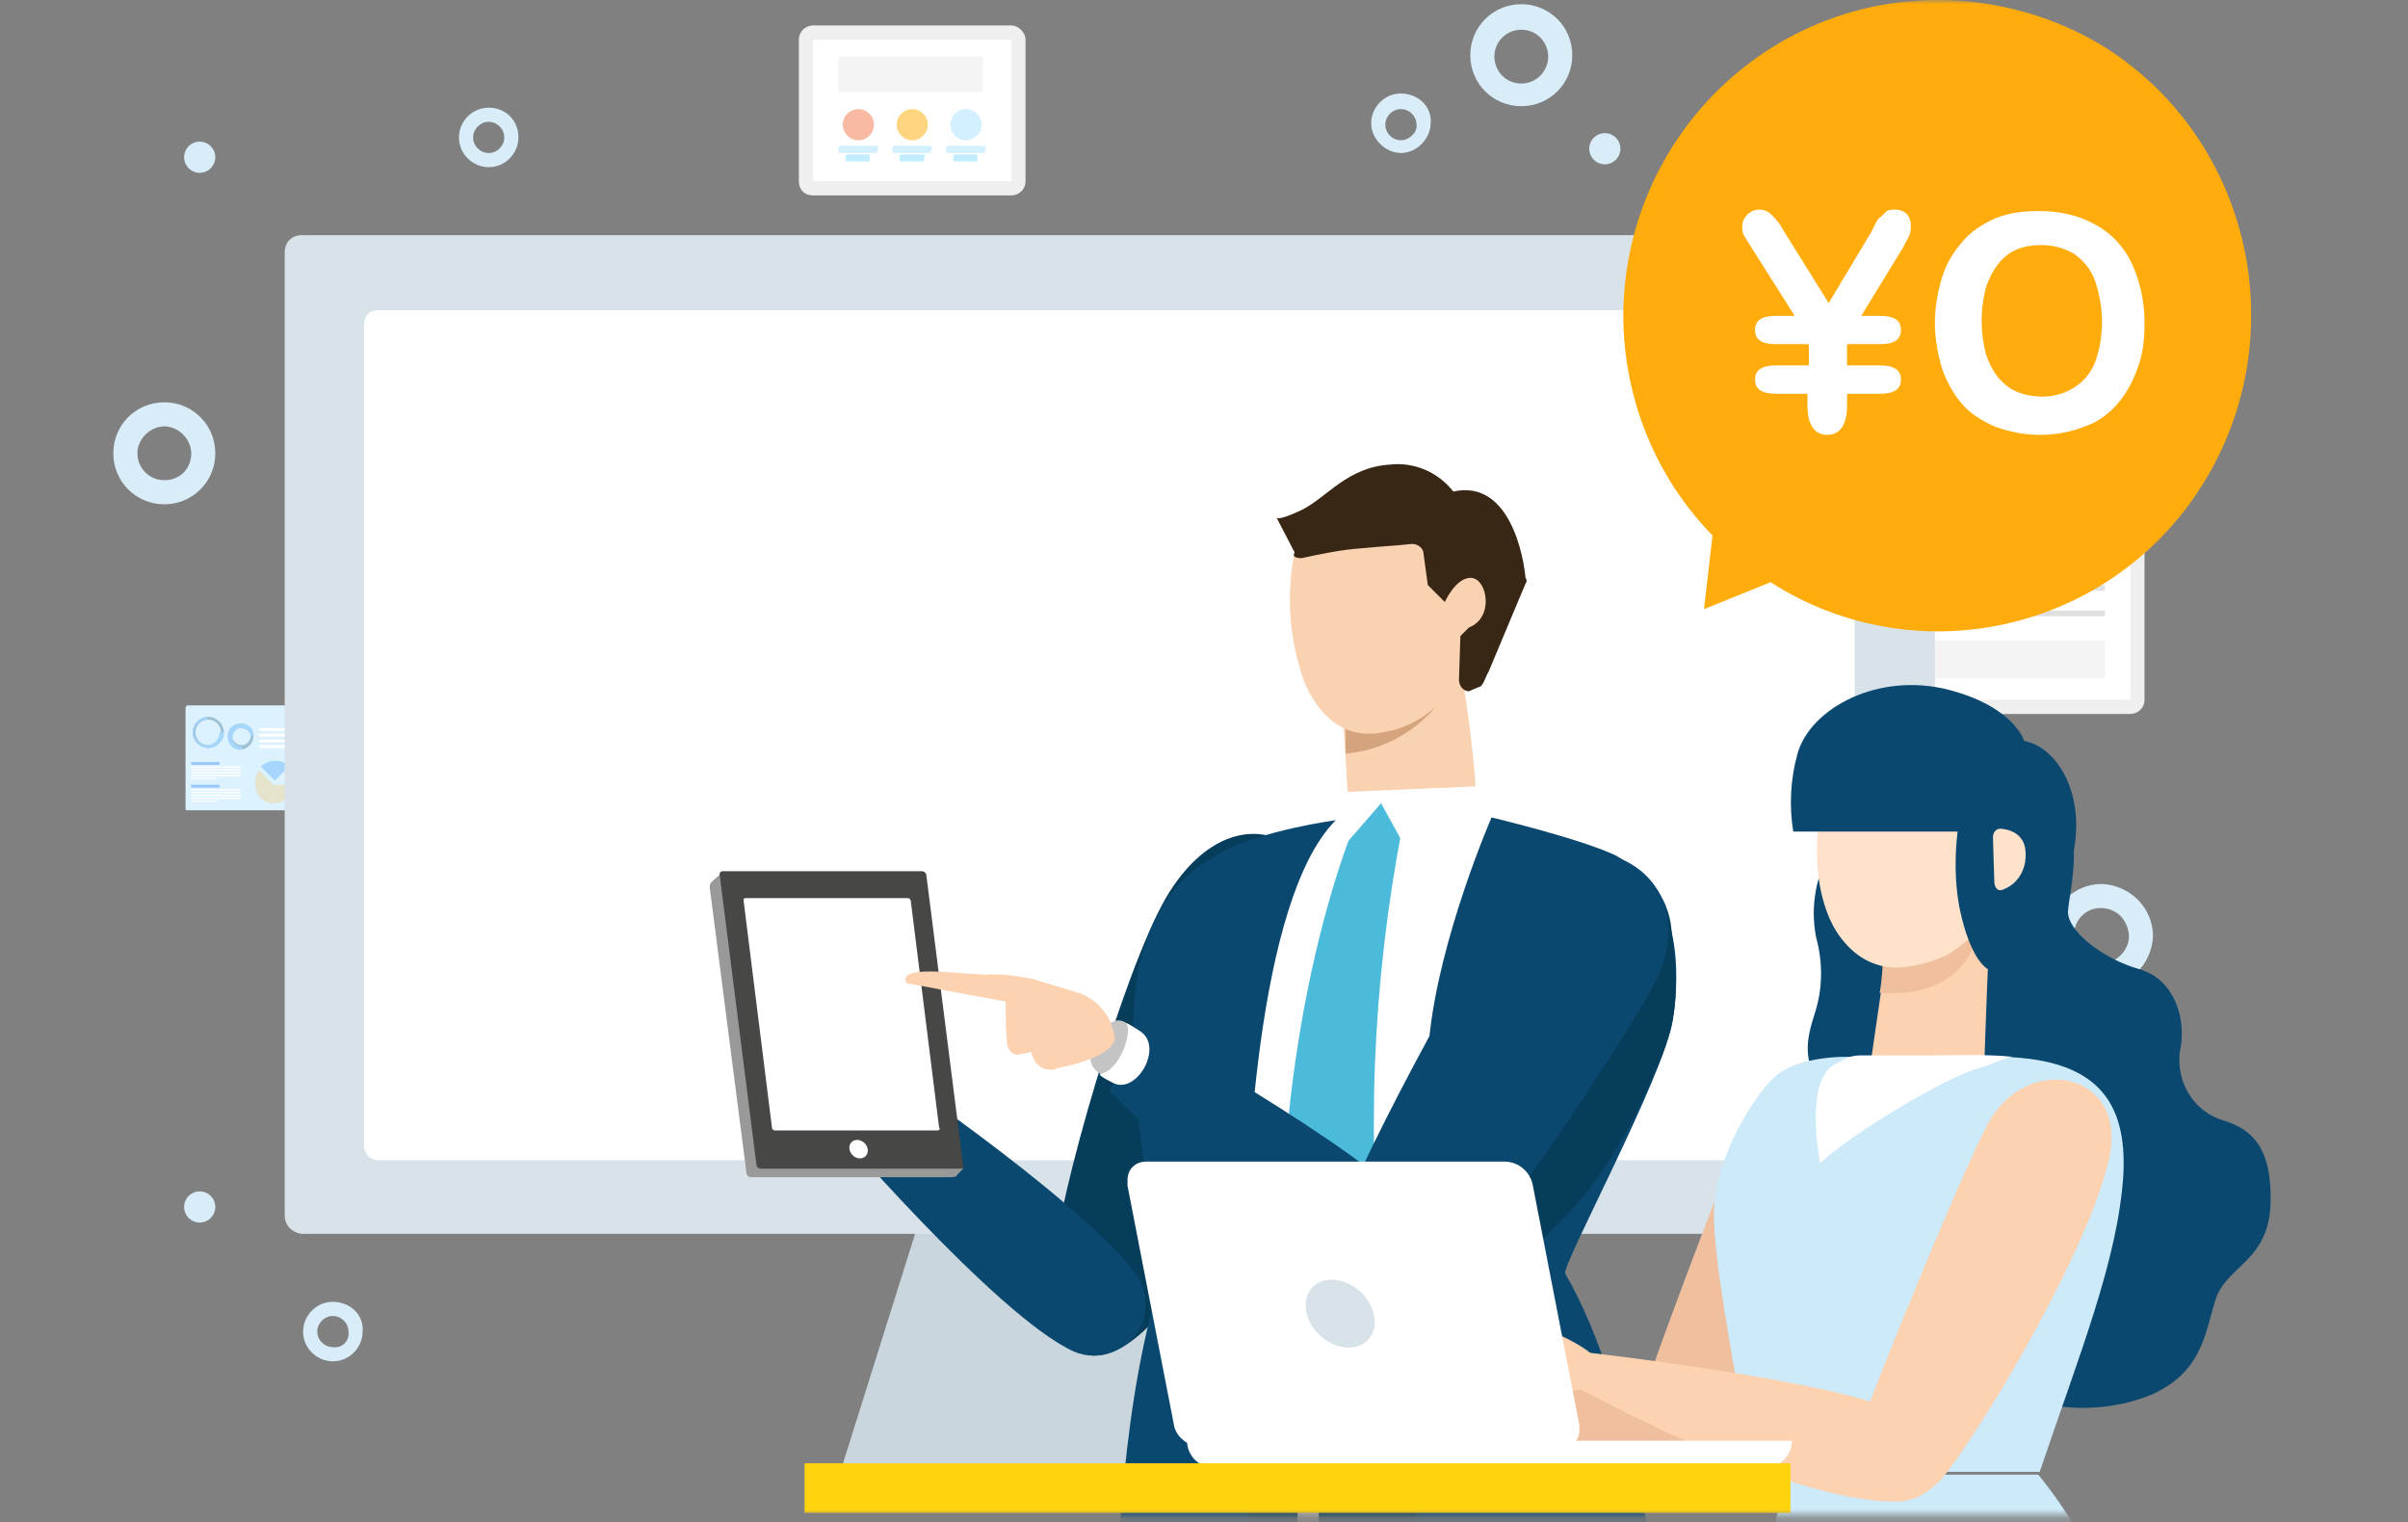
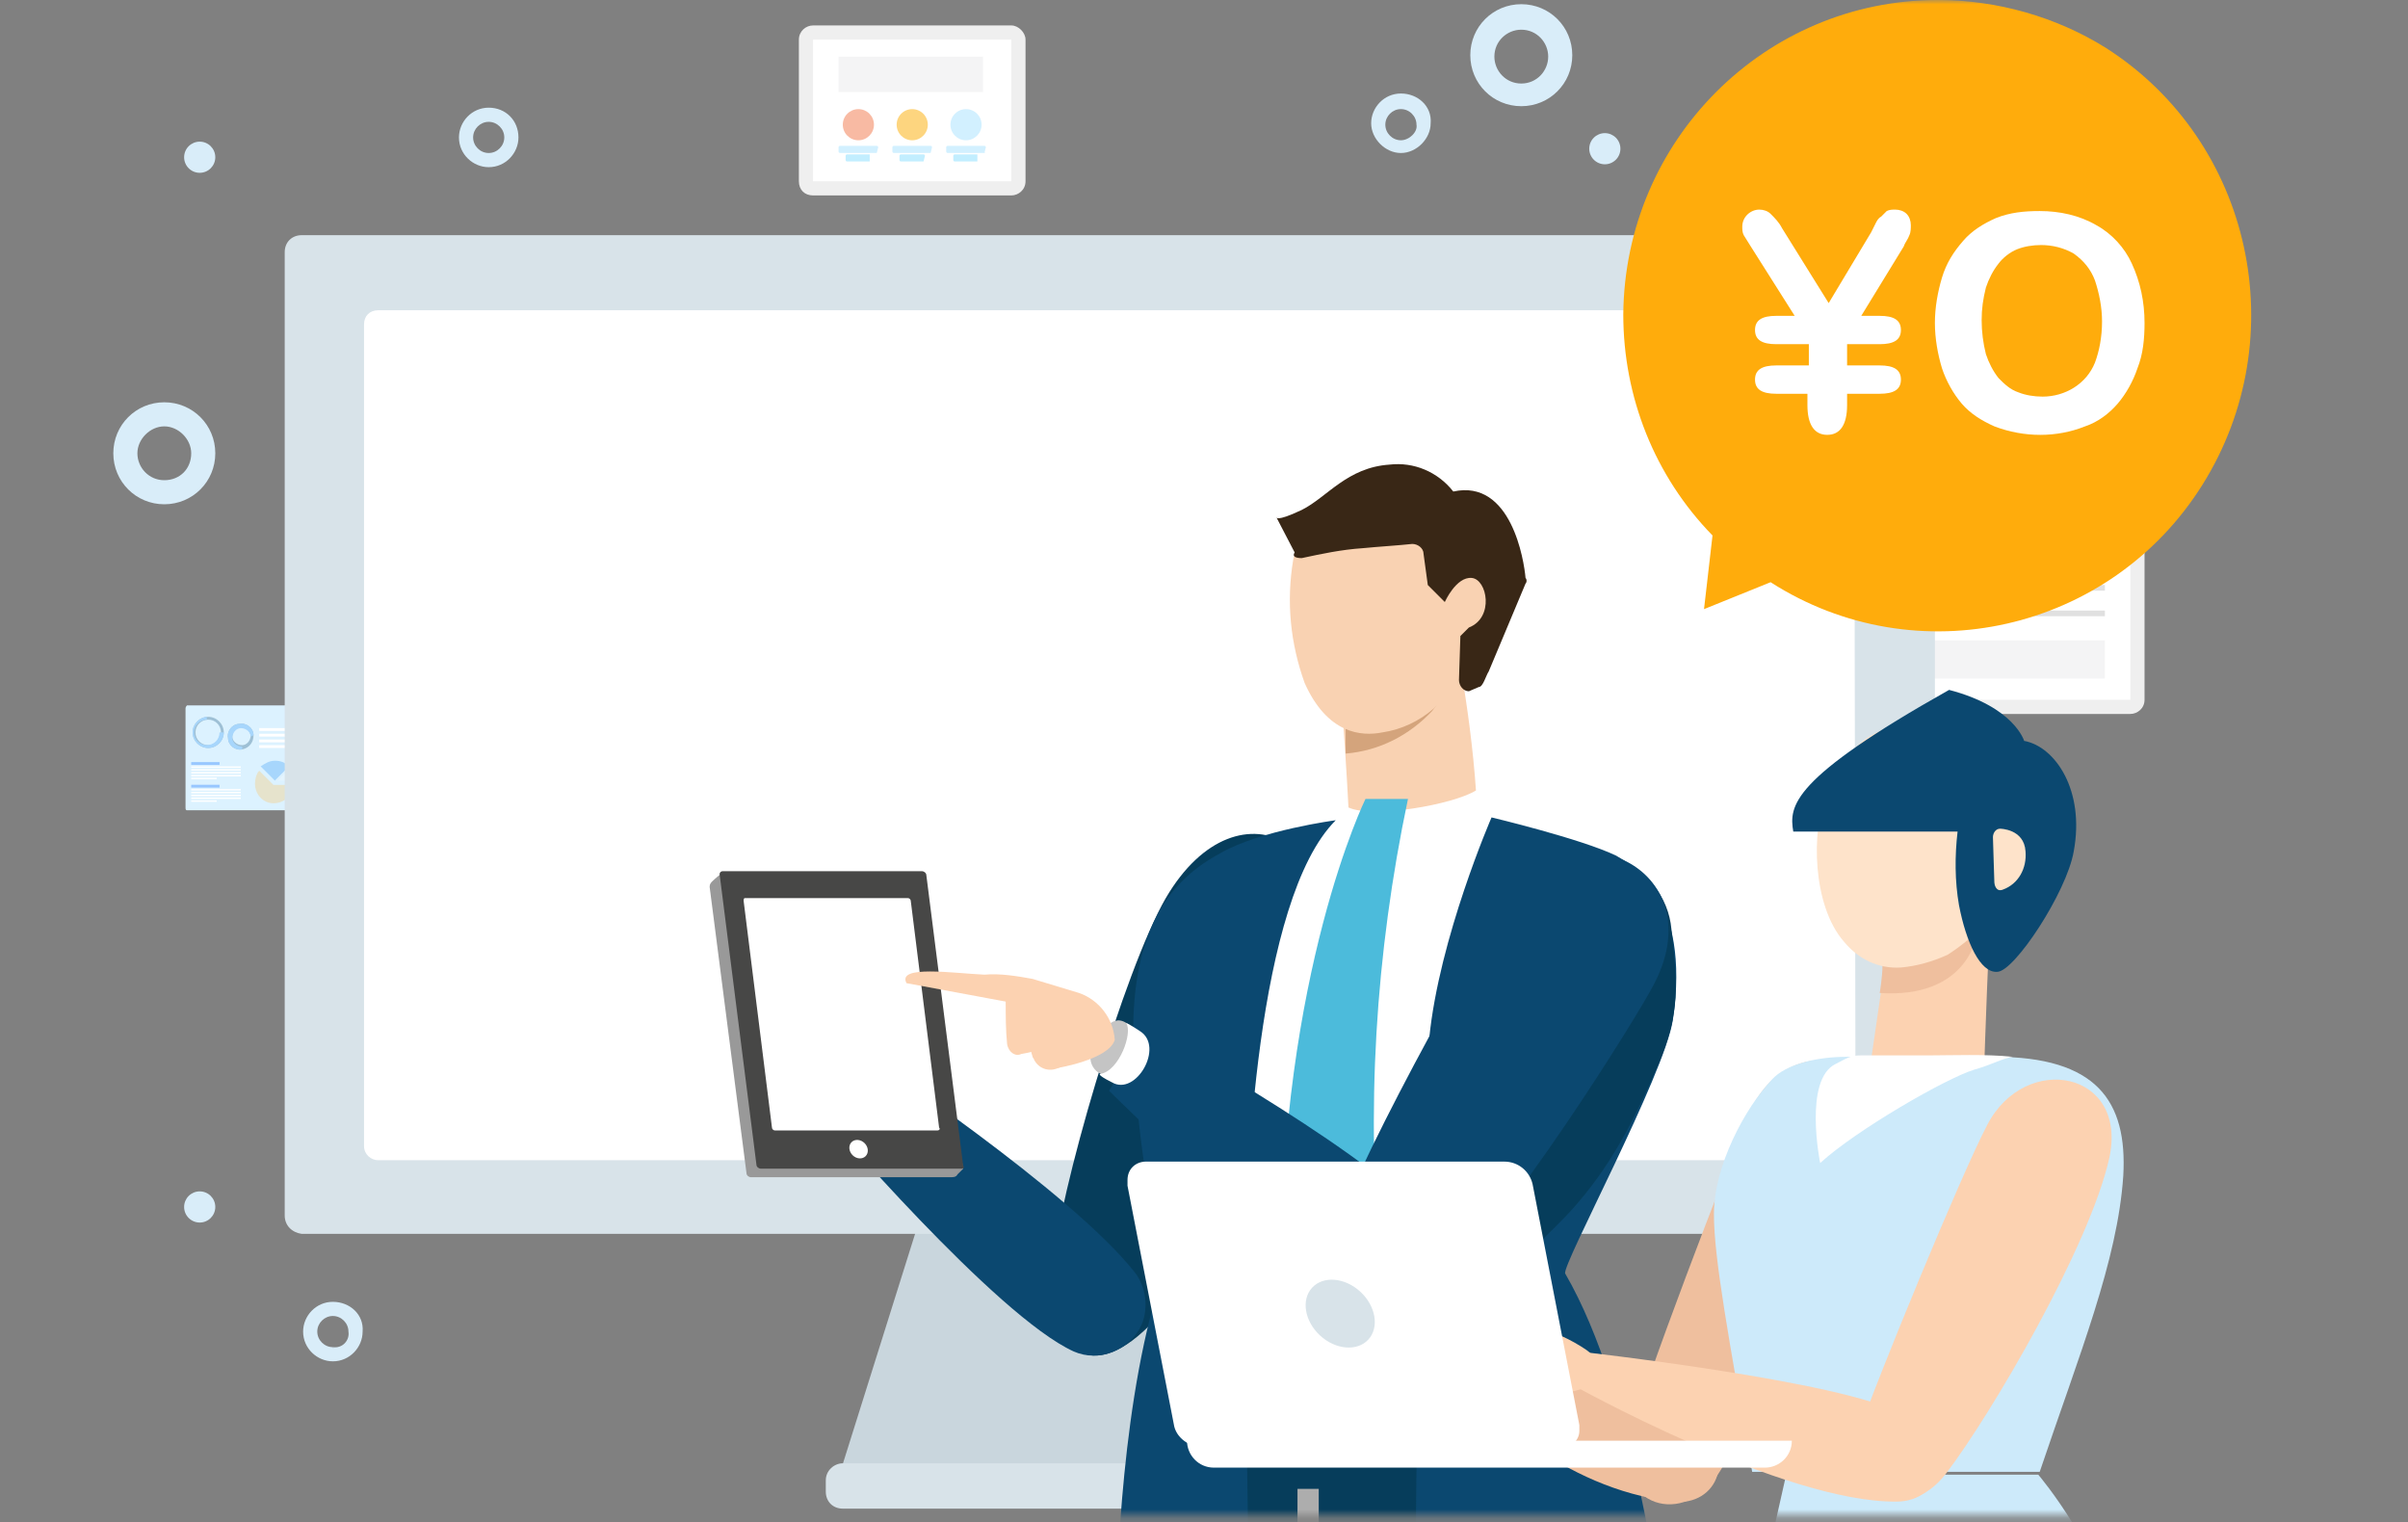
<svg xmlns="http://www.w3.org/2000/svg" width="280" height="177" viewBox="0 0 280 177" fill="none">
  <rect x="0" y="0" width="280" height="177" fill="#808080" stroke="none" />
  <mask id="mask0_4976_332299" style="mask-type:alpha" maskUnits="userSpaceOnUse" x="0" y="-1" width="280" height="178">
    <rect y="-0" width="280" height="176.235" fill="#D9D9D9" />
  </mask>
  <g mask="url(#mask0_4976_332299)">
    <path d="M40.847 30.959H217.247C218.235 30.959 219.059 31.782 219.059 32.77V138.017C219.059 139.006 218.235 139.829 217.247 139.829H40.847C39.859 139.829 39.035 139.006 39.035 138.017V32.77C39.035 31.782 39.859 30.959 40.847 30.959Z" fill="white" />
    <path d="M220.542 60.94H247.719C248.213 60.94 248.542 61.27 248.542 61.764V81.364C248.542 81.858 248.213 82.187 247.719 82.187H220.542C220.048 82.187 219.719 81.858 219.719 81.364V61.764C219.719 61.27 220.048 60.94 220.542 60.94Z" fill="white" />
    <path d="M247.718 61.764V81.364H220.542V61.764H247.718ZM247.718 60.117H220.542C219.718 60.117 218.895 60.776 218.895 61.764V81.364C218.895 82.352 219.553 83.011 220.542 83.011H247.718C248.542 83.011 249.365 82.352 249.365 81.364V61.764C249.365 60.94 248.706 60.117 247.718 60.117Z" fill="#EFEFEF" />
    <g opacity="0.3">
      <path d="M226.965 72.311C229.148 72.311 230.918 70.541 230.918 68.358C230.918 66.175 229.148 64.405 226.965 64.405C224.782 64.405 223.012 66.175 223.012 68.358C223.012 70.541 224.782 72.311 226.965 72.311Z" fill="#FFBE55" />
      <path d="M226.965 68.353H230.918C230.754 70.494 228.942 72.306 226.636 72.141C224.659 71.977 223.012 70.329 222.848 68.353C222.848 67.365 223.177 66.377 223.836 65.718L226.965 68.353Z" fill="#0B4870" />
      <path d="M226.967 68.356H230.92C230.92 70.497 229.108 72.309 226.967 72.309C226.473 72.309 225.978 72.144 225.484 71.979L226.967 68.356Z" fill="#2A94F4" />
    </g>
    <path opacity="0.3" d="M234.705 66.378H233.717C233.552 66.378 233.223 66.213 233.223 65.884V64.896C233.223 64.731 233.387 64.402 233.717 64.402H234.705C234.87 64.402 235.034 64.566 235.034 64.896V65.884C235.199 66.213 235.034 66.378 234.705 66.378Z" fill="#FFBE55" />
    <path d="M244.755 65.225H235.531V65.884H244.755V65.225Z" fill="#E0E0E0" />
    <path d="M244.755 68.017H235.531V68.676H244.755V68.017Z" fill="#E0E0E0" />
    <path d="M244.755 70.99H235.531V71.649H244.755V70.99Z" fill="#E0E0E0" />
    <path opacity="0.3" d="M234.705 69.17H233.717C233.552 69.17 233.223 69.006 233.223 68.676V67.688C233.223 67.523 233.387 67.194 233.717 67.194H234.705C234.87 67.194 235.034 67.359 235.034 67.688V68.676C235.199 69.006 235.034 69.17 234.705 69.17Z" fill="#0B4870" />
    <path opacity="0.3" d="M234.705 72.143H233.717C233.552 72.143 233.223 71.978 233.223 71.649V70.66C233.223 70.496 233.387 70.166 233.717 70.166H234.705C234.87 70.166 235.034 70.331 235.034 70.66V71.649C235.199 71.978 235.034 72.143 234.705 72.143Z" fill="#2A94F4" />
    <path d="M244.754 74.451H222.848V78.898H244.754V74.451Z" fill="#F4F4F5" />
    <path d="M39.527 82.347V93.876C39.527 94.041 39.362 94.206 39.362 94.206H21.739C21.574 94.206 21.574 94.041 21.574 93.876V82.347C21.574 82.182 21.739 82.017 21.739 82.017H39.362C39.527 82.017 39.527 82.182 39.527 82.347Z" fill="#DCF2FF" />
    <g opacity="0.3">
      <path d="M24.21 83.672C25.034 83.672 25.693 84.331 25.693 85.154C25.693 85.978 25.034 86.636 24.21 86.636C23.387 86.636 22.728 85.978 22.728 85.154C22.728 84.331 23.387 83.672 24.21 83.672ZM24.21 83.342C23.222 83.342 22.398 84.166 22.398 85.154C22.398 86.142 23.222 86.966 24.21 86.966C25.198 86.966 26.022 86.142 26.022 85.154C26.022 84.166 25.198 83.342 24.21 83.342Z" fill="#0D4972" />
      <path d="M24.21 83.342C23.222 83.342 22.398 84.166 22.398 85.154C22.398 86.142 23.222 86.966 24.21 86.966C25.198 86.966 26.022 86.142 26.022 85.154H25.528C25.528 85.978 24.869 86.636 24.046 86.636C23.222 86.636 22.563 85.978 22.563 85.154C22.563 84.331 23.222 83.672 24.046 83.672V83.342H24.21Z" fill="#2A94F4" />
    </g>
    <g opacity="0.3">
      <path d="M29.153 85.484C29.153 86.143 28.659 86.637 28.165 86.637C27.506 86.637 27.012 86.143 27.012 85.649C27.012 84.99 27.506 84.496 28 84.496C28.494 84.331 28.988 84.825 29.153 85.484ZM29.482 85.484C29.482 84.661 28.659 84.002 27.835 84.166C27.012 84.166 26.353 84.99 26.518 85.814C26.518 86.637 27.341 87.296 28.165 87.131C28.988 86.966 29.482 86.308 29.482 85.484Z" fill="#0D4972" />
      <path d="M29.482 85.484C29.482 84.661 28.659 84.002 27.835 84.166C27.012 84.166 26.353 84.99 26.518 85.814C26.518 86.637 27.341 87.296 28.165 87.131V86.802C27.506 86.802 27.012 86.308 27.012 85.814C27.012 85.155 27.506 84.661 28 84.661C28.659 84.661 29.153 85.155 29.153 85.649L29.482 85.484Z" fill="#2A94F4" />
    </g>
    <path d="M38.705 84.655H30.141V84.985H38.705V84.655Z" fill="white" />
    <path d="M35.741 85.311H30.141V85.641H35.741V85.311Z" fill="white" />
    <path d="M38.705 85.981H30.141V86.31H38.705V85.981Z" fill="white" />
    <path d="M38.705 86.637H30.141V86.966H38.705V86.637Z" fill="white" />
    <path opacity="0.3" d="M38.541 88.117H34.918V93.387H38.541V88.117Z" fill="#2A94F4" />
    <g opacity="0.3">
      <path d="M32.285 90.756L33.767 89.273C34.097 89.603 34.262 90.262 34.426 90.756H32.285Z" fill="#F9F9F9" />
      <path d="M30.309 89.109C30.803 88.779 31.297 88.45 31.956 88.45C32.614 88.45 33.109 88.615 33.603 89.109L31.956 90.756L30.309 89.109Z" fill="#2A94F4" />
      <path d="M34.096 91.255C34.096 92.408 33.107 93.396 31.79 93.396C30.637 93.396 29.648 92.408 29.648 91.091C29.648 90.596 29.813 89.938 30.143 89.608L31.79 91.255H34.096Z" fill="#FFBE55" />
    </g>
    <path opacity="0.31" d="M25.529 88.606H22.234V88.935H25.529V88.606Z" fill="#0069FF" />
    <path d="M27.999 89.107H22.234V89.272H27.999V89.107Z" fill="white" />
    <path d="M27.999 89.429H22.234V89.594H27.999V89.429Z" fill="white" />
    <path d="M27.999 89.764H22.234V89.928H27.999V89.764Z" fill="white" />
    <path d="M27.999 90.098H22.234V90.263H27.999V90.098Z" fill="white" />
    <path d="M25.199 90.42H22.234V90.585H25.199V90.42Z" fill="white" />
    <path opacity="0.31" d="M25.529 91.244H22.234V91.573H25.529V91.244Z" fill="#0069FF" />
    <path d="M27.999 91.745H22.234V91.91H27.999V91.745Z" fill="white" />
    <path d="M27.999 92.067H22.234V92.232H27.999V92.067Z" fill="white" />
    <path d="M27.999 92.402H22.234V92.566H27.999V92.402Z" fill="white" />
    <path d="M27.999 92.723H22.234V92.888H27.999V92.723Z" fill="white" />
    <path d="M25.199 93.058H22.234V93.223H25.199V93.058Z" fill="white" />
    <path d="M97.504 171.792L107.386 140.333H150.704L160.586 171.792H97.504Z" fill="#C9D6DD" />
    <path d="M98 170.135H159.929C161.082 170.135 161.906 170.959 161.906 172.111V173.429C161.906 174.582 161.082 175.406 159.929 175.406H98C96.847 175.406 96.023 174.582 96.023 173.429V172.111C96.023 170.959 97.012 170.135 98 170.135Z" fill="#D8E3E9" />
    <path d="M223.011 27.343H35.082C33.929 27.343 33.105 28.166 33.105 29.319V141.319C33.105 142.472 33.929 143.296 35.082 143.46H223.011C224.164 143.46 224.988 142.637 224.988 141.484V29.319C224.988 28.331 224 27.343 223.011 27.343ZM215.764 133.249C215.764 134.237 215.105 134.896 214.117 134.896H43.976C43.153 134.896 42.329 134.237 42.329 133.249V37.719C42.329 36.731 42.988 36.072 43.976 36.072H213.953C214.776 36.072 215.6 36.731 215.6 37.719L215.764 133.249Z" fill="#D8E3E9" />
-     <path d="M244.422 102.773C241.128 102.773 238.493 105.408 238.328 108.702C238.328 111.996 240.963 114.796 244.258 114.796C247.552 114.796 250.187 112.161 250.352 108.867C250.352 105.573 247.716 102.938 244.422 102.773ZM244.422 111.996C242.61 111.996 241.293 110.679 241.128 108.867C241.128 107.055 242.446 105.573 244.258 105.573C246.069 105.573 247.387 106.891 247.552 108.702V108.867C247.552 110.514 246.069 111.996 244.422 111.996Z" fill="#D9EDF9" />
    <path d="M176.894 0.488C173.6 0.488 170.965 3.123 170.965 6.417C170.965 9.712 173.6 12.347 176.894 12.347C180.188 12.347 182.824 9.712 182.824 6.417C182.824 3.123 180.188 0.488 176.894 0.488ZM176.894 9.712C175.082 9.712 173.765 8.229 173.765 6.582C173.765 4.77 175.247 3.453 176.894 3.453C178.706 3.453 180.024 4.935 180.024 6.582C180.024 8.229 178.706 9.712 176.894 9.712Z" fill="#D9EDF9" />
    <path d="M19.105 46.773C15.811 46.773 13.176 49.408 13.176 52.702C13.176 55.996 15.811 58.632 19.105 58.632C22.399 58.632 25.035 55.996 25.035 52.702C25.035 49.408 22.399 46.773 19.105 46.773ZM19.105 55.832C17.293 55.832 15.976 54.349 15.976 52.702C15.976 51.055 17.458 49.573 19.105 49.573C20.752 49.573 22.235 51.055 22.235 52.702C22.235 54.514 20.917 55.832 19.105 55.832Z" fill="#D9EDF9" />
    <path d="M217.576 148.234C215.6 148.234 214.117 149.881 214.117 151.858C214.117 153.834 215.764 155.317 217.576 155.317C219.388 155.317 221.035 153.67 221.035 151.693C221.2 149.717 219.552 148.234 217.576 148.234C217.686 148.234 217.686 148.234 217.576 148.234ZM217.576 153.67C216.588 153.67 215.764 152.846 215.764 151.693C215.764 150.705 216.588 149.881 217.576 149.881C218.564 149.881 219.388 150.705 219.388 151.693C219.552 152.846 218.729 153.67 217.576 153.67Z" fill="#D9EDF9" />
    <path d="M162.896 10.872C160.92 10.872 159.438 12.519 159.438 14.331C159.438 16.143 161.085 17.79 162.896 17.79C164.708 17.79 166.355 16.143 166.355 14.331C166.52 12.355 164.873 10.872 162.896 10.872ZM162.896 16.308C161.908 16.308 161.085 15.484 161.085 14.496C161.085 13.508 161.908 12.684 162.896 12.684C163.885 12.684 164.708 13.508 164.708 14.496C164.873 15.319 163.885 16.308 162.896 16.308Z" fill="#D9EDF9" />
    <path d="M56.826 12.519C54.849 12.519 53.367 14.166 53.367 15.978C53.367 17.955 55.014 19.437 56.826 19.437C58.803 19.437 60.285 17.79 60.285 15.978C60.285 14.002 58.803 12.519 56.826 12.519ZM56.826 17.79C55.838 17.79 55.014 16.966 55.014 15.978C55.014 14.99 55.838 14.166 56.826 14.166C57.814 14.166 58.638 14.99 58.638 15.978C58.638 16.966 57.814 17.79 56.826 17.79Z" fill="#D9EDF9" />
    <path d="M38.705 151.361C36.728 151.361 35.246 153.008 35.246 154.82C35.246 156.796 36.893 158.279 38.705 158.279C40.681 158.279 42.164 156.632 42.164 154.82C42.328 152.843 40.681 151.361 38.705 151.361ZM38.705 156.632C37.717 156.632 36.893 155.808 36.893 154.82C36.893 153.832 37.717 153.008 38.705 153.008C39.693 153.008 40.517 153.832 40.517 154.82C40.681 155.808 39.858 156.796 38.705 156.632C38.87 156.796 38.705 156.796 38.705 156.632Z" fill="#D9EDF9" />
    <path d="M186.609 19.102C187.609 19.102 188.42 18.291 188.42 17.291C188.42 16.29 187.609 15.479 186.609 15.479C185.608 15.479 184.797 16.29 184.797 17.291C184.797 18.291 185.608 19.102 186.609 19.102Z" fill="#D9EDF9" />
    <path d="M23.222 20.093C24.223 20.093 25.034 19.282 25.034 18.282C25.034 17.281 24.223 16.47 23.222 16.47C22.221 16.47 21.41 17.281 21.41 18.282C21.41 19.282 22.221 20.093 23.222 20.093Z" fill="#D9EDF9" />
    <path d="M23.222 142.143C24.223 142.143 25.034 141.332 25.034 140.331C25.034 139.33 24.223 138.519 23.222 138.519C22.221 138.519 21.41 139.33 21.41 140.331C21.41 141.332 22.221 142.143 23.222 142.143Z" fill="#D9EDF9" />
    <path d="M94.706 3.782H117.6C118.095 3.782 118.424 4.112 118.424 4.606V21.076C118.424 21.57 118.095 21.9 117.6 21.9H94.706C94.212 21.9 93.883 21.57 93.883 21.076V4.606C93.883 4.276 94.212 3.782 94.706 3.782Z" fill="white" />
    <path d="M117.6 4.606V21.076H94.542V4.606H117.6ZM117.6 2.958H94.542C93.718 2.958 92.894 3.617 92.894 4.606V21.076C92.894 22.064 93.553 22.723 94.542 22.723H117.6C118.424 22.723 119.247 22.064 119.247 21.076V4.606C119.247 3.782 118.424 2.958 117.6 2.958Z" fill="#EFEFEF" />
    <path d="M101.951 17.782H97.669C97.669 17.782 97.504 17.782 97.504 17.617V17.123C97.504 17.123 97.504 16.959 97.669 16.959H101.951C101.951 16.959 102.116 16.959 102.116 17.123L101.951 17.782Z" fill="#D2F0FF" />
    <path d="M101.128 18.773H98.493C98.493 18.773 98.328 18.773 98.328 18.608V18.114C98.328 18.114 98.328 17.95 98.493 17.95H101.128V18.773Z" fill="#C2EEFF" />
    <path d="M99.812 16.31C100.812 16.31 101.624 15.499 101.624 14.498C101.624 13.498 100.812 12.687 99.812 12.687C98.811 12.687 98 13.498 98 14.498C98 15.499 98.811 16.31 99.812 16.31Z" fill="#F8BAA3" />
    <path d="M108.213 17.782H103.93C103.93 17.782 103.766 17.782 103.766 17.617V17.123C103.766 17.123 103.766 16.959 103.93 16.959H108.213C108.213 16.959 108.377 16.959 108.377 17.123L108.213 17.782Z" fill="#D2F0FF" />
    <path d="M107.39 18.773H104.755C104.755 18.773 104.59 18.773 104.59 18.608V18.114C104.59 18.114 104.59 17.95 104.755 17.95H107.39C107.39 17.95 107.555 17.95 107.555 18.114L107.39 18.773Z" fill="#C2EEFF" />
    <path d="M106.073 16.31C107.074 16.31 107.885 15.499 107.885 14.498C107.885 13.498 107.074 12.687 106.073 12.687C105.073 12.687 104.262 13.498 104.262 14.498C104.262 15.499 105.073 16.31 106.073 16.31Z" fill="#FDD57F" />
    <path d="M114.47 17.782H110.188C110.188 17.782 110.023 17.782 110.023 17.617V17.123C110.023 17.123 110.023 16.959 110.188 16.959H114.47C114.47 16.959 114.635 16.959 114.635 17.123L114.47 17.782C114.635 17.782 114.635 17.617 114.47 17.782Z" fill="#D2F0FF" />
    <path d="M113.648 18.773H111.012C111.012 18.773 110.848 18.773 110.848 18.608V18.114C110.848 18.114 110.848 17.95 111.012 17.95H113.648V18.773Z" fill="#C2EEFF" />
    <path d="M112.327 16.31C113.328 16.31 114.139 15.499 114.139 14.498C114.139 13.498 113.328 12.687 112.327 12.687C111.327 12.687 110.516 13.498 110.516 14.498C110.516 15.499 111.327 16.31 112.327 16.31Z" fill="#D2F0FF" />
    <path d="M114.304 6.587H97.504V10.705H114.304V6.587Z" fill="#F4F4F5" />
    <path d="M135.555 104.422C130.779 112.657 123.038 138.846 122.379 147.74C121.885 156.634 126.661 161.74 134.402 153.34C143.296 143.787 149.72 129.787 153.673 115.951C158.614 98.328 144.12 89.763 135.555 104.422Z" fill="#063D5B" />
    <path d="M136.871 159.764H182.33L164.871 188.422L145.271 188.587L136.871 159.764Z" fill="#063D5B" />
    <path d="M169.811 77.411C170.635 82.187 171.294 87.129 171.623 91.905C168.988 93.552 159.599 95.199 156.799 93.882C156.635 90.423 156.141 83.34 156.141 83.34L169.811 77.411Z" fill="#F9D2B2" />
    <path d="M148.893 97.012C148.893 97.012 147.905 96.353 157.458 95.2C163.223 94.541 176.564 97.012 180.517 98.823C184.47 100.471 189.576 99.647 186.94 114.965C185.293 124.847 182.987 134.565 180.187 144.118L178.705 159.929H142.634C142.634 159.929 141.317 135.882 142.305 125.835C143.129 115.624 145.27 101.294 148.893 97.012Z" fill="white" />
    <path d="M163.718 92.891C159.93 110.844 158.777 129.291 160.589 147.573L154.659 155.149L148.895 148.232C148.895 112.985 158.777 92.891 158.777 92.891H163.718Z" fill="#4CBBDB" />
    <path d="M168.657 77.9C168.657 77.9 169.151 79.382 166.516 82.676C163.881 85.476 160.422 87.288 156.469 87.618V84.653L168.657 77.9Z" fill="#D4A47C" />
    <path d="M150.376 65.059C149.552 70 150.046 74.777 151.693 79.388C154.329 85.318 158.281 85.647 160.752 85.153C165.199 84.494 168.987 81.2 170.305 76.918C171.952 74.777 173.27 72.471 174.423 70.165C174.587 69.835 174.587 69.341 174.423 68.847L170.47 62.588L170.305 62.424C167.176 59.459 163.058 57.812 158.776 57.977C152.023 58.141 151.364 60.941 150.376 65.059Z" fill="#F9D2B2" />
    <path d="M151.365 64.89C153.671 64.395 155.976 63.901 158.447 63.737C160.094 63.572 162.729 63.407 164.212 63.242C164.871 63.242 165.529 63.737 165.529 64.395L166.023 68.019L167.012 69.007L168 69.996C168 69.996 169.318 67.031 171.129 67.195C172.941 67.36 173.765 71.807 170.8 72.96L169.812 73.948L169.647 79.054C169.647 79.713 170.141 80.372 170.8 80.372L171.953 79.878C172.447 79.878 172.776 78.56 173.106 78.066L177.388 67.854C177.553 67.69 177.553 67.36 177.388 67.195C177.223 65.219 175.741 55.666 168.988 57.148C167.176 54.843 164.376 53.69 161.576 54.019C156.635 54.348 154.329 57.807 151.365 59.29C148.235 60.772 148.4 60.113 148.4 60.113L150.541 64.231C150.212 64.725 150.706 64.89 151.365 64.89Z" fill="#392716" />
-     <path d="M156.637 92.07L154.496 97.505L156.308 98.329L160.59 93.387L163.39 98.493L173.602 97.176L172.12 91.411L156.637 92.07Z" fill="white" />
    <path d="M173.436 95.04C173.436 95.04 167.342 109.04 166.189 120.734C164.871 135.063 165.036 145.934 164.871 158.781C164.871 168.004 164.377 176.075 164.871 188.428L193.201 187.934C193.201 187.934 190.236 162.24 182.001 148.075C181.507 147.251 193.53 125.016 194.518 118.592C196.66 104.098 189.577 100.475 187.93 99.487C183.813 97.51 173.436 95.04 173.436 95.04ZM155.318 95.369C155.318 95.369 146.589 96.522 141.977 99.157C137.366 101.628 131.766 106.404 131.766 119.91C131.93 129.298 133.248 138.522 135.389 147.581C130.448 161.745 129.789 183.157 129.789 188.922L145.271 188.757C145.271 188.757 144.777 154.992 144.777 148.569C144.777 137.204 146.095 104.592 155.318 95.369Z" fill="#0B4870" />
    <path d="M177.553 115.954L165.036 147.084C165.036 147.084 164.871 152.519 164.871 153.836C170.142 153.672 176.895 146.589 181.836 141.648C186.283 137.036 189.412 131.766 192.706 124.025C195.506 117.601 195.012 114.307 194.353 108.048C194.024 104.26 191.389 100.966 187.765 99.648C185.459 98.66 177.553 115.954 177.553 115.954Z" fill="#063D5B" />
    <path d="M176.564 102.943C174.258 105.414 158.117 134.237 155.482 142.802C152.847 150.873 161.411 154.002 167.67 148.732C175.247 142.473 190.235 118.426 192.211 114.637C199.129 101.79 184.47 94.049 176.564 102.943Z" fill="#0B4870" />
    <path d="M133.247 119.578L128.965 126.825C128.965 126.825 150.047 147.908 159.435 151.202C162.565 152.19 165.859 150.378 166.847 147.249C167.506 145.108 167.012 142.802 165.53 141.319C157.294 132.755 133.247 119.578 133.247 119.578Z" fill="#0B4870" />
    <path d="M127.975 124.852C126.987 124.358 126.493 123.205 126.987 122.052C126.987 122.052 126.987 121.887 127.152 121.887C127.81 120.405 129.128 117.77 130.94 118.923C133.246 120.24 129.787 126.005 127.975 124.852Z" fill="#C4C4C4" />
    <path d="M130.941 118.922C131.765 120.075 130.118 124.522 127.977 124.851C127.977 124.851 127.318 124.851 129.294 125.84C132.094 127.487 135.388 121.722 132.588 119.91C132.094 119.581 131.6 119.251 130.941 118.922Z" fill="white" />
    <path d="M100.965 122.872L95.859 129.625C95.859 129.625 115.789 153.013 124.848 157.131C127.812 158.449 131.436 156.966 132.753 154.002C133.577 152.025 133.248 149.555 131.93 147.908C124.518 138.519 100.965 122.872 100.965 122.872Z" fill="#0B4870" />
    <path d="M95.695 124.683C94.378 126.33 94.872 128.801 96.519 129.954C98.331 130.942 100.637 130.283 101.625 128.471C103.437 125.836 102.613 123.859 100.966 122.871C99.319 121.718 96.848 122.871 95.695 124.683Z" fill="#0476B5" />
    <path d="M95.037 127.648C94.049 126.989 93.719 125.836 94.378 124.848L94.543 124.683C95.201 123.365 96.849 120.73 98.66 122.048C100.801 123.53 96.849 128.801 95.037 127.648Z" fill="#C4C4C4" />
    <path d="M98.657 121.881C99.316 123.034 97.339 127.317 95.198 127.481C95.198 127.481 94.704 127.317 96.516 128.634C99.151 130.446 102.939 125.175 100.304 123.034C99.645 122.705 99.151 122.375 98.657 121.881Z" fill="white" />
    <path d="M110.516 136.872H87.292C87.127 136.872 86.798 136.708 86.798 136.378L82.516 103.108C82.516 102.778 82.68 102.613 82.845 102.449C83.174 102.119 83.998 101.46 83.998 101.46L106.069 102.449C106.233 102.449 106.563 102.613 106.563 102.943L111.998 135.884L111.339 136.543C111.174 136.872 110.845 136.872 110.516 136.872Z" fill="#999999" />
    <path d="M111.837 135.881H88.448C88.284 135.881 87.954 135.717 87.954 135.387L83.672 101.623C83.672 101.458 83.837 101.293 84.001 101.293H107.225C107.39 101.293 107.719 101.458 107.719 101.787L112.001 135.552C112.166 135.717 112.001 135.881 111.837 135.881Z" fill="#474746" />
    <path d="M109.033 131.432H90.092C89.928 131.432 89.763 131.267 89.763 131.102L86.469 104.749C86.469 104.585 86.469 104.42 86.633 104.42H105.575C105.739 104.42 105.904 104.585 105.904 104.749L109.198 131.102C109.363 131.267 109.198 131.432 109.033 131.432Z" fill="white" />
    <path d="M100.654 134.423C101.038 134.035 100.983 133.357 100.531 132.909C100.078 132.461 99.4 132.412 99.016 132.799C98.632 133.187 98.687 133.864 99.139 134.313C99.591 134.761 100.269 134.81 100.654 134.423Z" fill="white" />
    <path d="M117.106 121.391C116.941 119.744 116.941 118.097 116.941 116.45C117.106 115.132 119.741 115.462 121.388 116.285C123.036 117.109 125.341 120.073 124.353 120.732C122.541 121.556 120.73 122.215 118.753 122.544C118.094 122.873 117.271 122.379 117.106 121.391Z" fill="#FCD2B1" />
    <path d="M123.035 124.183C121.883 124.677 120.73 124.183 120.235 123.194C120.235 123.03 120.071 123.03 120.071 122.865C119.741 121.877 119.577 120.889 120.73 120.23C121.718 119.736 123.035 120.065 123.53 121.053C123.53 121.053 123.53 121.218 123.694 121.218C124.024 122.536 124.847 123.524 123.035 124.183Z" fill="#FCD2B1" />
    <path d="M120.07 113.816L125.505 115.463C127.811 116.286 129.458 118.428 129.623 120.898C128.964 123.204 122.87 124.192 122.87 124.192L121.717 119.581L116.94 116.451L105.411 114.31C104.258 112.169 110.846 113.157 114.47 113.322C116.282 113.157 118.258 113.486 120.07 113.816Z" fill="#FCD2B1" />
-     <path d="M213.128 98.499C211.151 101.628 210.492 105.252 211.151 108.875C211.975 111.84 211.975 114.969 210.987 117.934C210.163 120.569 209.01 124.193 213.292 127.817C217.575 131.44 218.563 135.393 218.234 140.334C217.904 145.275 219.387 149.228 223.01 151.534C226.634 153.84 226.798 155.652 231.245 159.934C235.692 164.217 244.257 164.711 250.351 162.075C256.445 159.275 256.445 154.334 257.763 150.711C259.245 147.087 263.857 146.428 264.022 139.84C264.187 133.252 261.716 131.275 258.587 130.287C255.128 129.299 252.987 125.84 253.481 122.217C254.304 118.428 252.822 113.817 248.704 112.664C244.587 111.511 240.304 108.217 240.469 105.911C240.634 103.605 242.61 96.193 238.987 93.722C236.516 91.911 233.551 90.922 230.587 90.922C228.939 90.758 216.587 91.416 216.587 91.416L213.128 98.499Z" fill="#0B4870" />
    <path d="M154.496 162.894C154.496 162.894 154.66 164.376 155.484 164.706C156.307 165.035 157.131 164.212 157.46 163.882C158.449 164.047 159.602 163.882 160.425 163.224C160.754 163.553 161.249 163.882 161.743 163.882C161.413 164.212 161.249 164.871 161.578 165.2C161.743 165.365 161.907 165.529 162.072 165.529C163.719 165.694 165.366 165.694 167.013 165.529C168.825 165.035 170.637 164.376 172.449 163.718C174.096 163.882 175.578 163.882 177.06 163.388C179.696 162.565 180.19 160.094 177.884 158.776C174.26 156.306 169.813 155.153 165.366 155.482C164.213 155.482 162.896 155.482 161.743 155.647C159.766 155.976 157.954 156.471 156.307 157.294C155.154 158.447 154.331 159.765 153.837 161.247C153.178 162.565 154.496 162.894 154.496 162.894ZM163.06 163.388C163.719 162.565 164.213 162.071 164.543 161.741L165.696 162.071L166.025 162.235C165.037 162.729 164.049 163.224 163.06 163.388Z" fill="#EFBF9E" />
    <path d="M189.576 181.672C188.423 182.002 204.07 181.343 211.153 183.978C217.247 186.119 223.835 190.237 224.164 198.308C224.823 204.731 220.211 210.331 213.952 210.99H212.305H231.576C241.294 210.99 248.541 201.766 246.729 191.225C244.917 180.684 237.011 171.46 237.011 171.46H207.694L206.211 178.049C200.776 178.708 195.011 179.86 189.576 181.672Z" fill="#CDEAFA" />
    <path d="M203.413 129.456C200.942 135.385 190.895 161.409 189.413 167.503C187.601 174.915 195.836 177.879 199.954 171.126C204.566 163.715 216.425 142.468 217.742 131.926C219.06 121.385 207.201 120.397 203.413 129.456Z" fill="#EFBF9E" />
    <path d="M173.599 159.429L172.281 163.053C172.281 163.053 181.34 173.1 194.517 174.582C199.622 175.241 202.587 169.147 196.328 164.535C190.234 159.923 173.599 159.429 173.599 159.429Z" fill="#EFBF9E" />
    <path d="M231.905 122.872C243.764 122.872 247.387 127.978 246.893 136.708C246.234 146.59 241.787 157.461 237.175 171.131H203.74C201.105 155.978 199.293 146.425 199.293 141.155C199.293 135.555 202.916 128.802 206.046 125.508C207.693 123.696 211.316 122.872 214.775 122.872H231.905Z" fill="#CDEAFA" />
    <path d="M231.909 96.841C233.226 97.171 234.215 98.653 234.05 99.971C233.721 101.782 232.238 103.265 230.426 103.429C229.438 103.594 229.768 102.606 229.768 102.441C229.768 102.112 230.756 97.994 230.92 97.5C230.92 97.006 231.415 96.841 231.909 96.841Z" fill="#FEE3CA" />
    <path d="M231.08 130.782C228.116 136.382 218.069 160.758 216.092 166.687C213.622 173.934 221.527 177.558 226.304 171.299C231.574 164.382 242.939 144.946 245.245 134.735C247.551 124.523 235.527 122.217 231.08 130.782Z" fill="#FCD2B1" />
    <path d="M183.484 157.126L182.66 160.914C182.66 160.914 207.366 174.75 220.542 174.585C225.813 174.585 227.954 168.161 221.037 164.373C214.448 160.585 183.484 157.126 183.484 157.126Z" fill="#FCD2B1" />
    <path d="M217.574 123.204H230.751C230.751 123.204 231.245 108.051 231.574 105.251C232.068 102.286 229.927 99.486 226.962 98.992H226.633C223.01 98.662 220.374 103.933 220.374 103.933L217.574 123.204Z" fill="#FCD2B1" />
    <path d="M218.892 112.325C218.892 111.172 226.963 108.702 229.763 109.031C229.763 109.031 228.61 116.113 218.562 115.454C218.562 115.619 218.892 113.478 218.892 112.325Z" fill="#EFBF9E" />
    <path d="M214.448 109.526C216.095 111.503 218.401 112.656 221.036 112.491C222.848 112.326 224.66 111.832 226.471 111.008C227.46 110.35 231.577 107.714 231.577 104.914C231.742 103.761 231.742 100.797 231.742 100.797C233.224 98.656 234.213 96.02 234.542 93.385C234.048 89.926 232.071 86.797 228.942 85.15C226.307 83.997 223.342 83.832 220.707 84.326C216.918 85.15 214.283 87.456 212.307 92.726C210.66 96.35 210.66 105.244 214.448 109.526Z" fill="#FEE3CA" />
-     <path d="M227.626 96.684C227.297 99.484 227.297 102.449 227.791 105.249C228.614 109.531 230.261 113.155 232.238 112.99C234.214 112.99 240.308 103.766 241.132 98.99C242.45 91.908 238.991 86.802 235.367 86.143C235.367 86.143 234.214 82.19 226.638 80.213C218.402 78.072 210.497 82.355 209.014 87.625C208.191 90.59 208.026 93.719 208.52 96.684H227.626Z" fill="#0B4870" />
+     <path d="M227.626 96.684C227.297 99.484 227.297 102.449 227.791 105.249C228.614 109.531 230.261 113.155 232.238 112.99C234.214 112.99 240.308 103.766 241.132 98.99C242.45 91.908 238.991 86.802 235.367 86.143C235.367 86.143 234.214 82.19 226.638 80.213C208.191 90.59 208.026 93.719 208.52 96.684H227.626Z" fill="#0B4870" />
    <path d="M232.562 96.352C232.562 96.352 235.362 96.352 235.527 98.987C235.691 100.964 234.703 102.776 232.891 103.434C232.068 103.764 231.903 102.776 231.903 102.611C231.903 102.281 231.738 97.834 231.738 97.34C231.738 96.846 232.068 96.352 232.562 96.352Z" fill="#FEE3CA" />
    <path d="M211.648 135.225C211.648 135.225 209.672 125.507 213.46 123.696C214.778 123.037 215.107 122.707 216.425 122.707H224.495C226.801 122.707 230.919 122.543 234.048 122.872C232.895 123.037 231.413 123.86 229.601 124.354C226.307 125.343 215.766 131.437 211.648 135.225Z" fill="white" />
-     <path d="M179.364 161.743C179.364 161.743 174.752 163.555 173.27 163.72C171.623 163.884 169.976 163.884 168.328 163.72C167.505 163.555 167.011 161.743 169.152 161.578C170.799 161.249 172.281 160.426 173.434 159.437C174.587 159.108 180.517 160.59 179.364 161.743Z" fill="#EFBF9E" />
    <path d="M184.47 156.959C180.846 154.488 176.399 153.335 171.952 153.5C167.34 153.5 166.681 155.147 166.352 156.959C166.023 158.77 165.858 158.276 171.952 160.253C178.211 162.229 181.011 162.394 183.646 161.57C186.117 160.912 186.611 158.441 184.47 156.959Z" fill="#FCD2B1" />
    <path d="M168.001 153.837C166.024 154.167 164.212 154.661 162.565 155.484C161.412 156.637 160.589 157.955 160.095 159.437C159.436 160.919 160.753 161.084 160.753 161.084C160.753 161.084 160.918 162.567 161.742 162.896C162.565 163.225 163.389 162.402 163.718 162.072C164.706 162.237 165.859 162.072 166.683 161.414C166.683 161.414 168.001 162.896 169.318 161.578C170.471 160.261 171.13 159.437 171.13 159.437C171.13 159.437 174.259 158.943 176.73 158.778C179.201 158.614 179.859 156.802 179.201 155.649C178.212 153.837 171.459 153.178 168.001 153.837Z" fill="#FCD2B1" />
    <path d="M139.835 168.328H181.505C182.658 168.328 183.647 167.505 183.647 166.352V165.693L178.211 137.693C177.882 136.211 176.564 135.058 174.917 135.058H133.247C132.094 135.058 131.105 135.881 131.105 137.199V137.858L136.541 165.858C136.87 167.176 138.188 168.164 139.835 168.328Z" fill="white" />
    <path d="M141.153 170.639H205.223C206.87 170.639 208.353 169.322 208.353 167.51H138.023C138.023 169.157 139.341 170.639 141.153 170.639Z" fill="white" />
    <path d="M159.103 155.754C160.4 154.353 159.992 151.864 158.19 150.195C156.388 148.526 153.875 148.31 152.577 149.711C151.279 151.113 151.687 153.602 153.49 155.271C155.292 156.939 157.805 157.156 159.103 155.754Z" fill="#D8E3E9" />
    <path d="M153.342 173.107H150.871V253.319H153.342V173.107Z" fill="#ADADAD" />
-     <path d="M208.19 170.135H93.555V175.9H208.19V170.135Z" fill="#FFD30E" />
    <path d="M225.319 -0.001C205.225 -0.001 188.919 16.305 188.754 36.564C188.754 46.117 192.377 55.34 199.13 62.258L198.142 70.823L205.883 67.693C222.848 78.564 245.413 73.458 256.119 56.328C266.825 39.199 261.883 16.47 244.919 5.599C239.154 1.975 232.236 -0.001 225.319 -0.001Z" fill="#FFAC0C" />
    <path d="M206.543 42.488H210.331V40.017H206.543C204.896 40.017 204.072 39.523 204.072 38.37C204.072 37.217 204.896 36.723 206.543 36.723H208.684L203.578 28.653C203.249 28.159 203.084 27.829 202.755 27.335C202.59 27.006 202.59 26.676 202.59 26.347C202.59 25.194 203.578 24.37 204.566 24.37C205.06 24.37 205.555 24.535 205.884 24.864C206.378 25.359 206.872 25.853 207.202 26.512L212.637 35.241L217.578 27.006C217.743 26.676 217.907 26.347 218.072 26.017C218.237 25.688 218.402 25.359 218.731 25.194C218.896 25.029 219.225 24.7 219.39 24.535C219.719 24.37 220.049 24.37 220.378 24.37C220.872 24.37 221.366 24.535 221.696 24.864C222.025 25.194 222.19 25.688 222.19 26.182C222.19 26.512 222.19 27.006 222.025 27.335C221.86 27.829 221.531 28.159 221.366 28.653L216.425 36.723H218.566C220.213 36.723 221.037 37.217 221.037 38.37C221.037 39.523 220.213 40.017 218.566 40.017H214.778V42.488H218.566C220.213 42.488 221.037 42.982 221.037 44.135C221.037 45.288 220.213 45.782 218.566 45.782H214.778V47.1C214.778 49.406 213.955 50.559 212.472 50.559C210.99 50.559 210.166 49.406 210.166 47.1V45.782H206.543C204.896 45.782 204.072 45.288 204.072 44.135C204.072 42.982 204.896 42.488 206.543 42.488Z" fill="white" />
    <path d="M237.177 24.538C239.482 24.538 241.788 25.032 243.765 26.185C245.577 27.173 247.059 28.82 247.882 30.632C248.871 32.773 249.365 35.079 249.365 37.549C249.365 39.361 249.2 41.173 248.541 42.82C248.047 44.302 247.224 45.785 246.235 46.938C245.247 48.09 243.929 49.079 242.447 49.573C239.153 50.891 235.365 50.891 231.906 49.573C230.424 48.914 229.106 48.09 228.118 46.938C227.129 45.785 226.306 44.302 225.812 42.82C225.318 41.173 224.988 39.361 224.988 37.549C224.988 35.738 225.318 33.926 225.812 32.279C226.306 30.632 227.129 29.314 228.282 27.996C229.271 26.843 230.588 26.02 232.071 25.361C233.718 24.702 235.365 24.538 237.177 24.538ZM244.424 37.385C244.424 35.738 244.094 34.09 243.6 32.608C243.106 31.291 242.282 30.302 241.129 29.479C239.976 28.82 238.659 28.491 237.341 28.491C236.353 28.491 235.365 28.655 234.541 28.985C233.718 29.314 232.894 29.973 232.4 30.632C231.741 31.455 231.247 32.444 230.918 33.432C230.588 34.749 230.424 35.902 230.424 37.22C230.424 38.538 230.588 39.855 230.918 41.173C231.247 42.161 231.741 43.149 232.4 43.973C233.059 44.632 233.718 45.291 234.706 45.62C235.529 45.949 236.518 46.114 237.506 46.114C240.141 46.114 242.612 44.632 243.6 42.161C244.094 40.843 244.424 39.196 244.424 37.385Z" fill="white" />
  </g>
</svg>